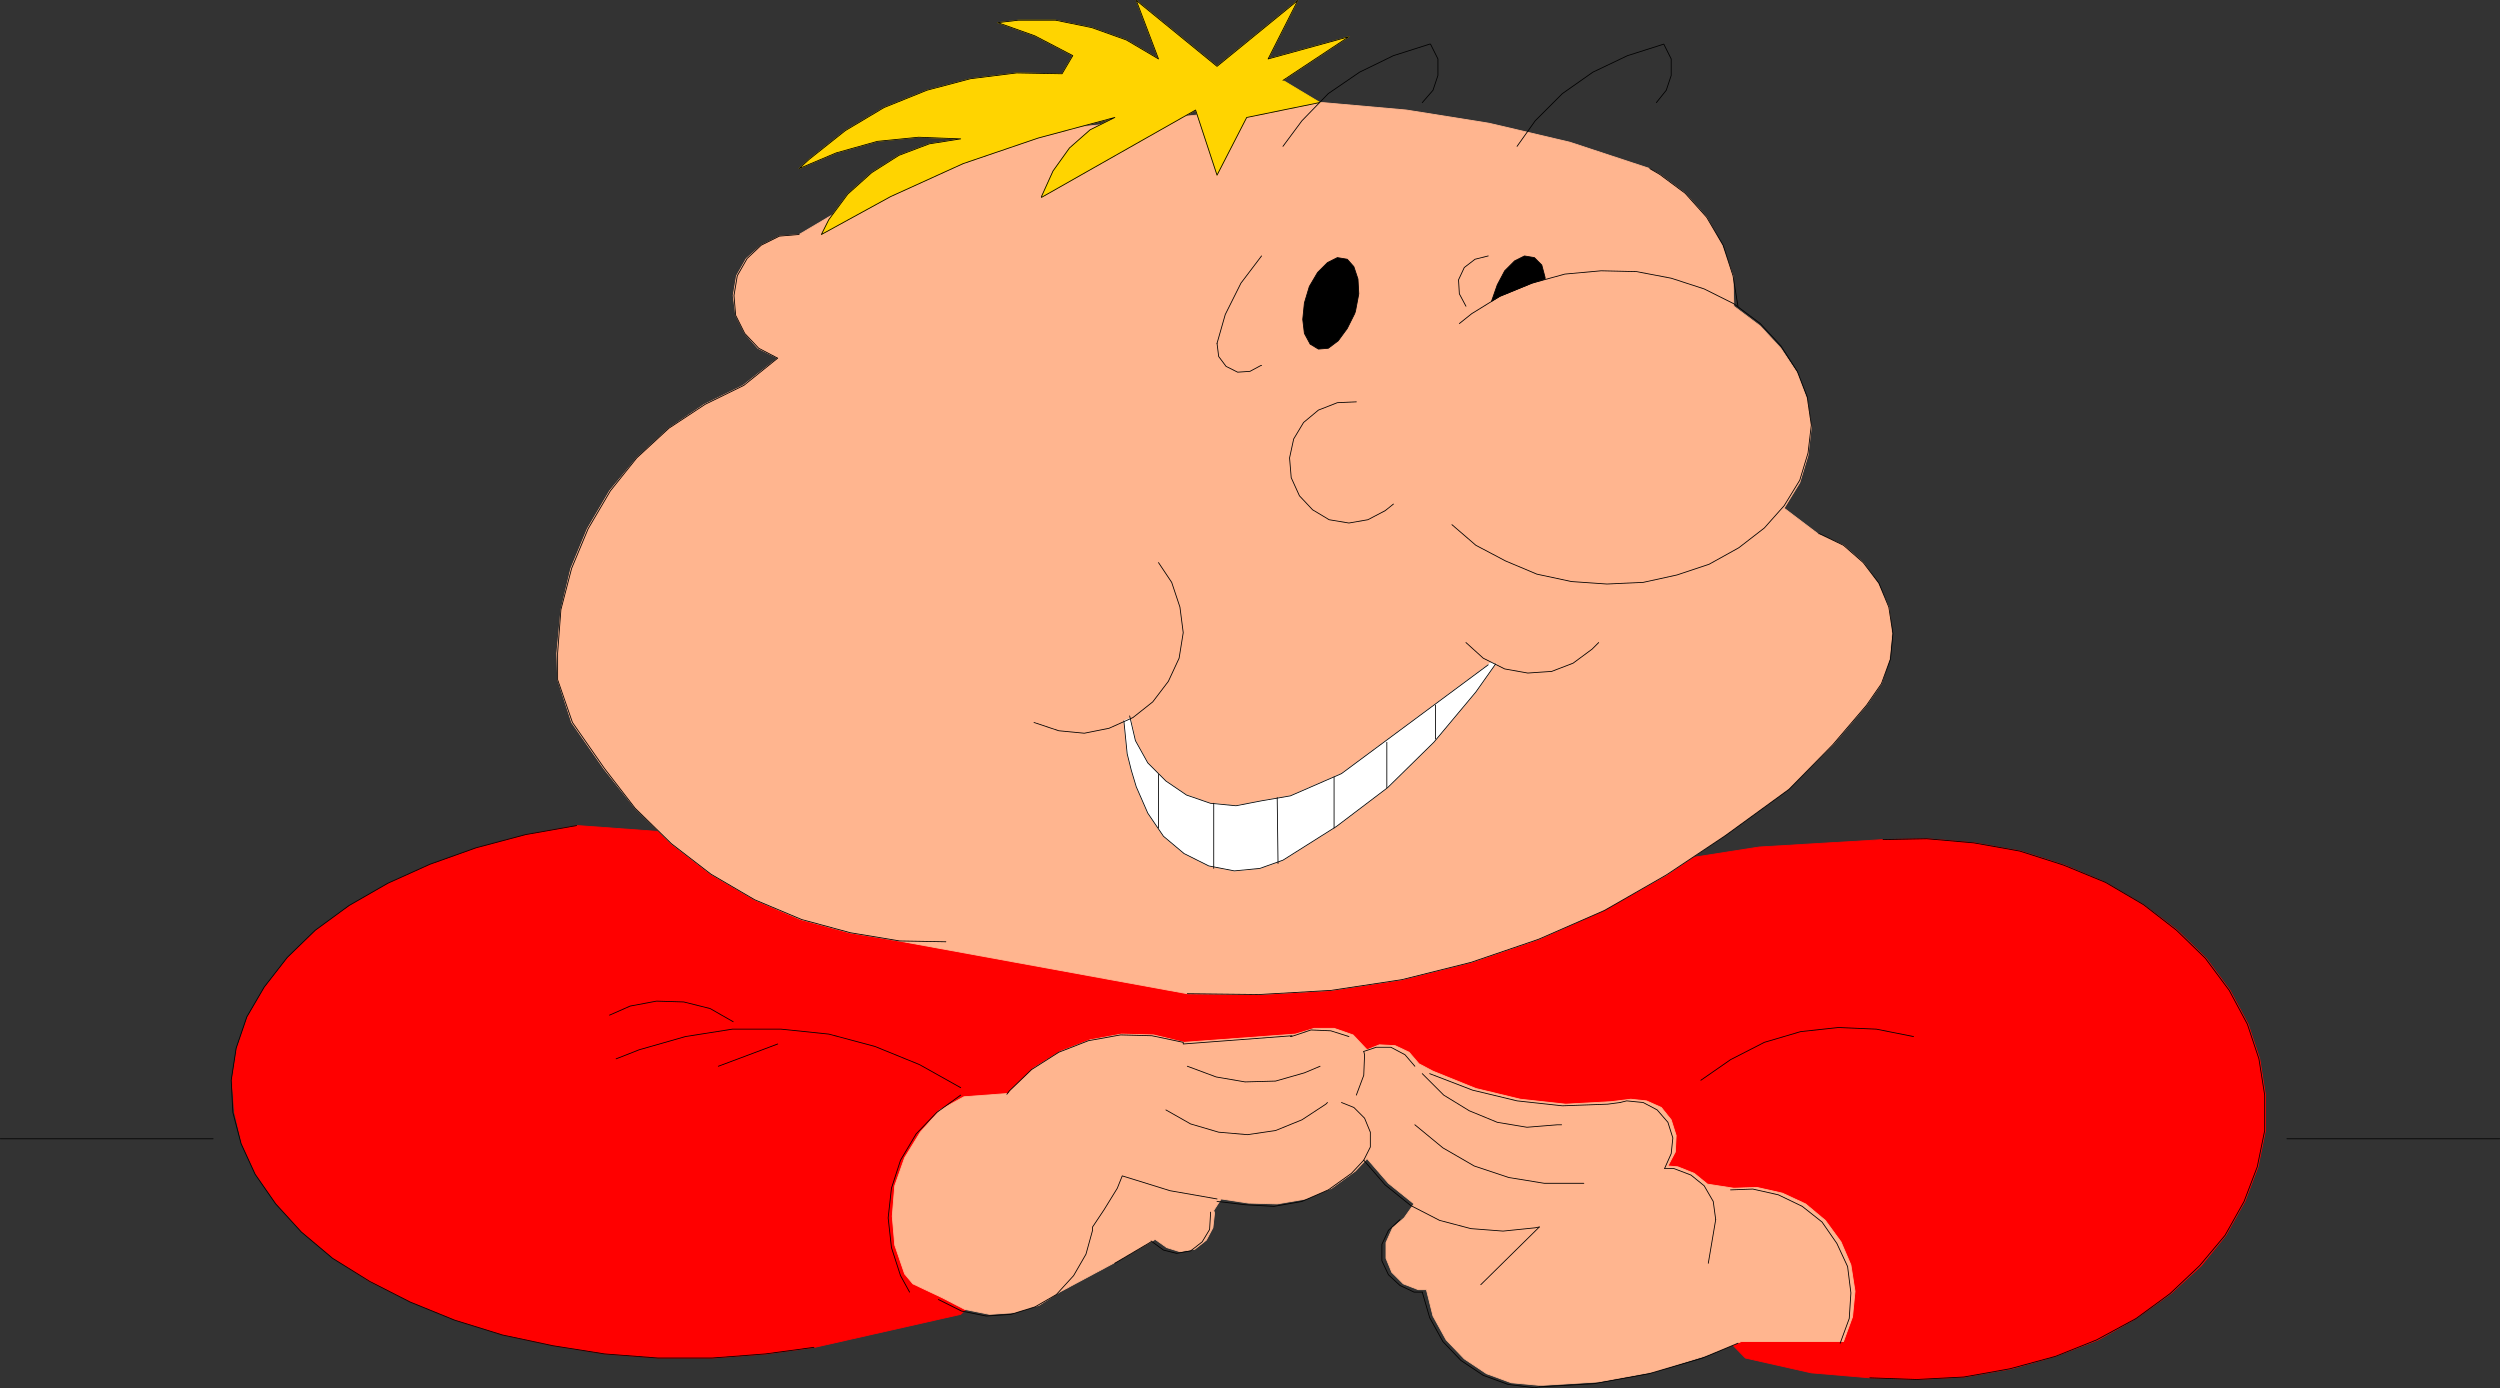
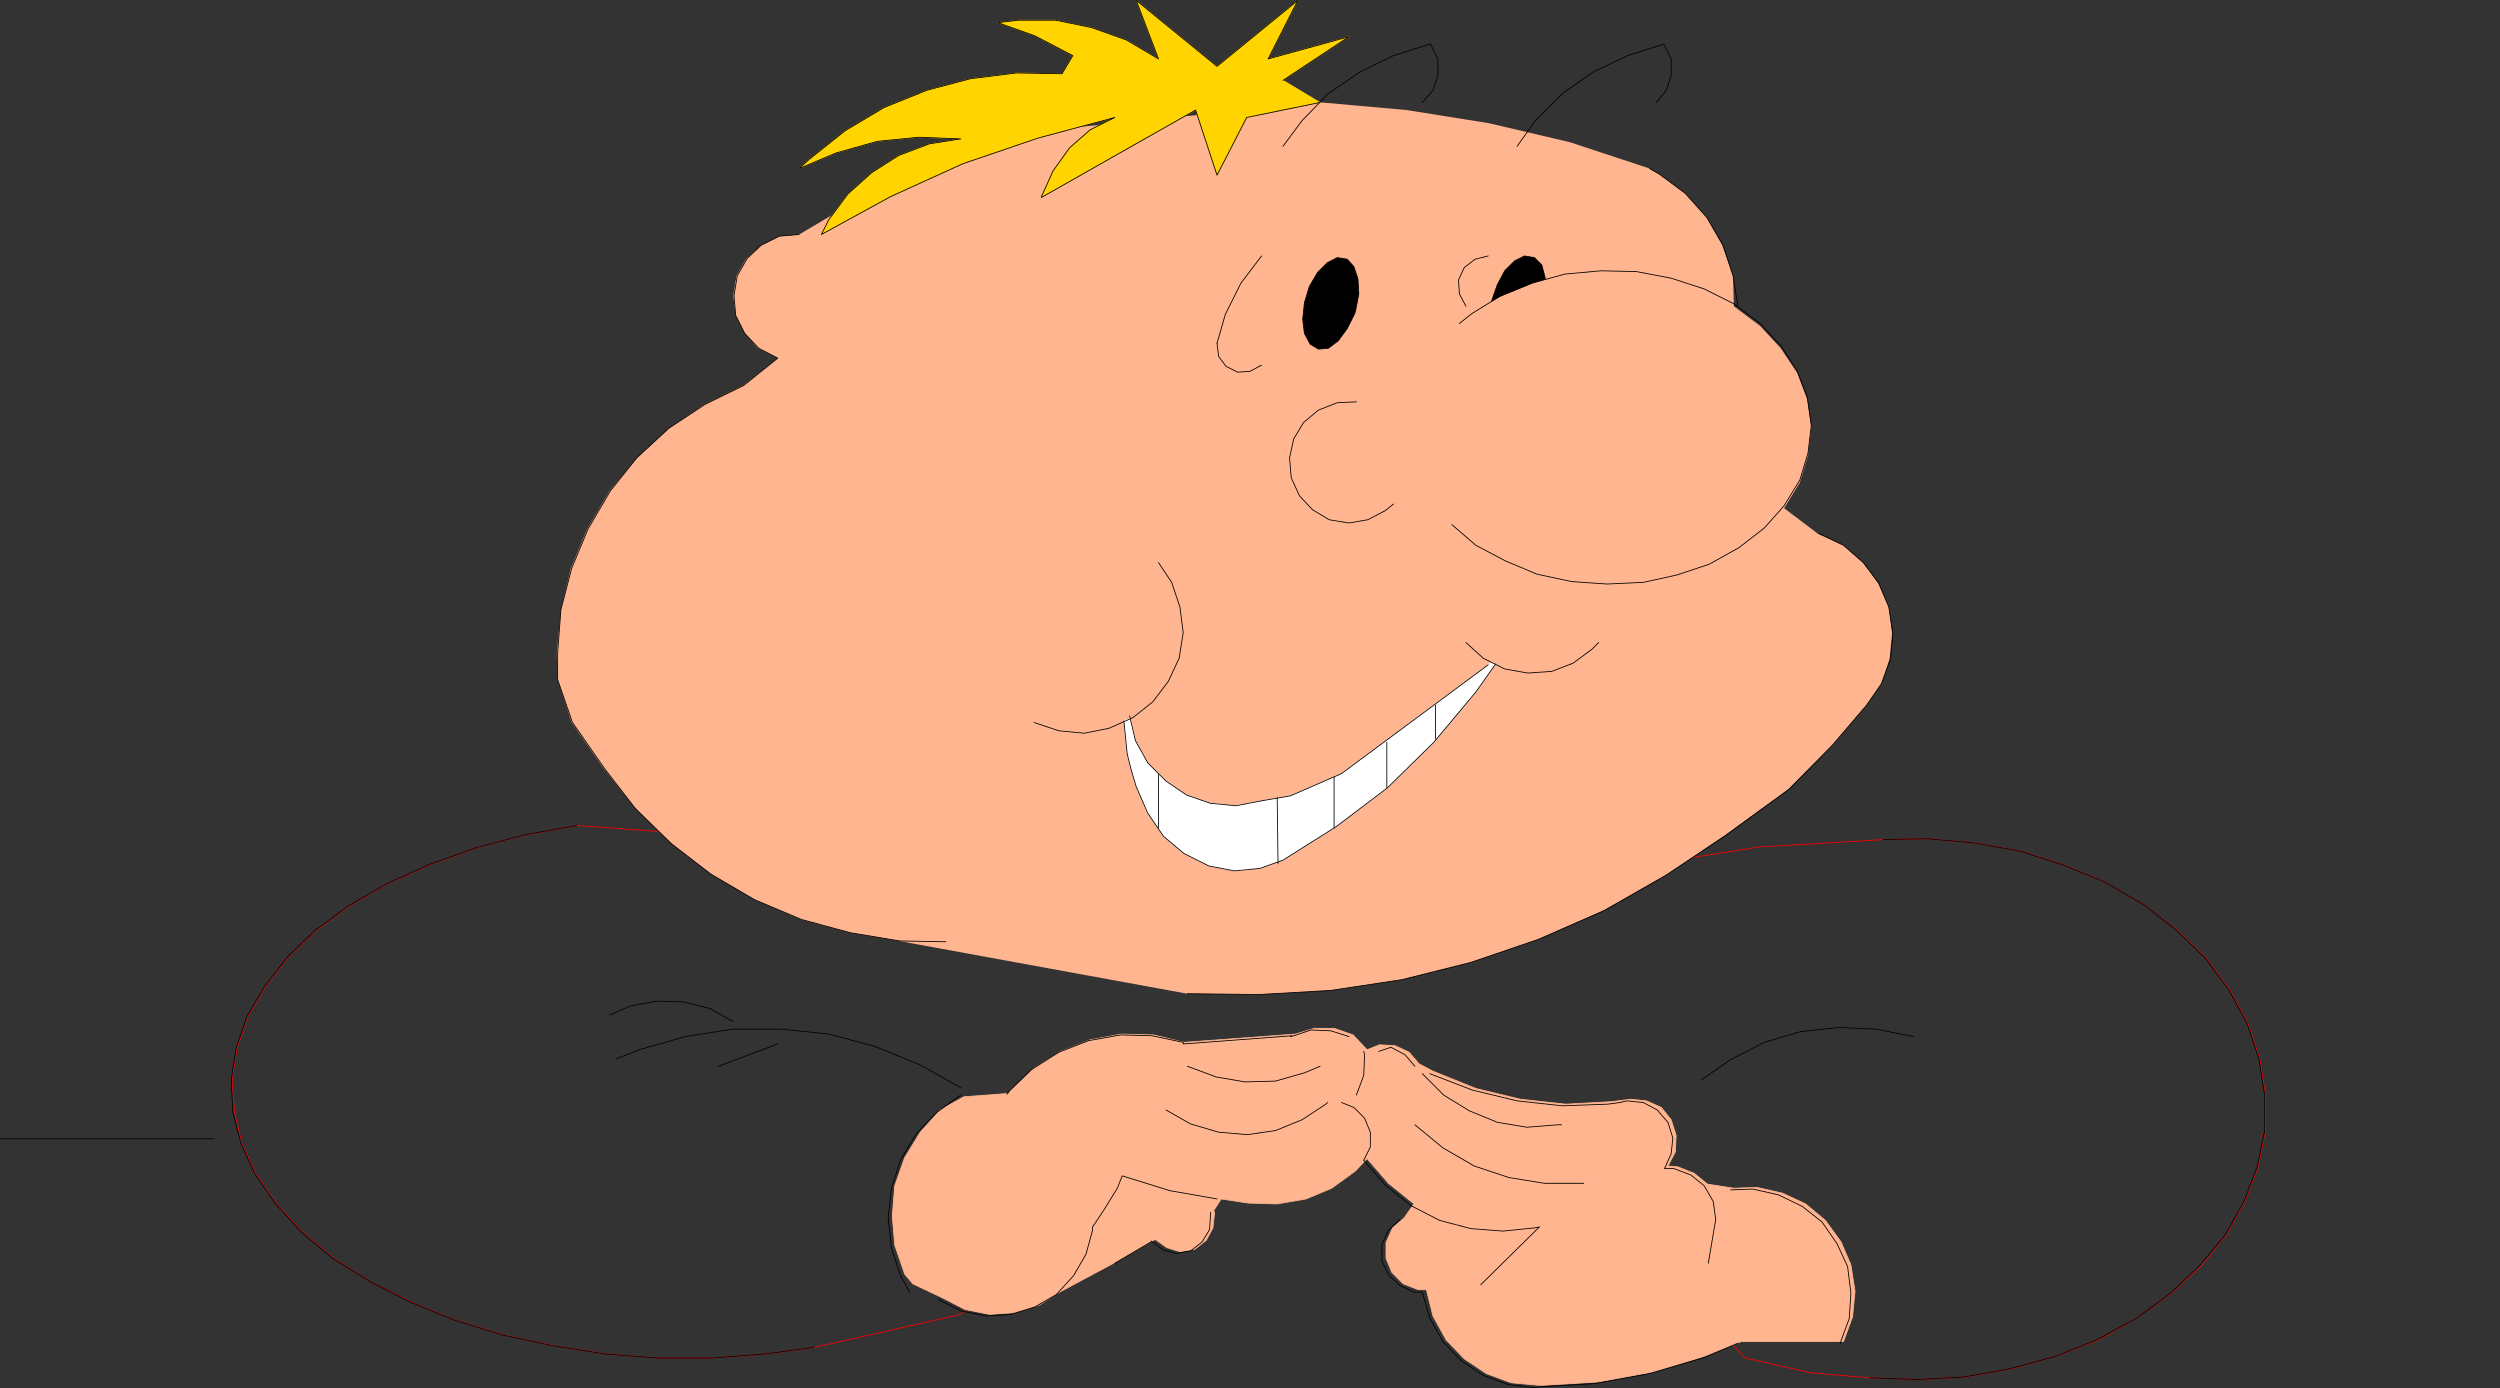
<svg xmlns="http://www.w3.org/2000/svg" xmlns:ns1="http://sodipodi.sourceforge.net/DTD/sodipodi-0.dtd" xmlns:ns2="http://www.inkscape.org/namespaces/inkscape" version="1.0" width="129.681mm" height="72.006mm" id="svg67" ns1:docname="Happy 1.wmf">
  <rect width="100%" height="100%" fill="#333333" stroke="none" />
  <ns1:namedview id="namedview67" pagecolor="#ffffff" bordercolor="#000000" borderopacity="0.25" ns2:showpageshadow="2" ns2:pageopacity="0.0" ns2:pagecheckerboard="0" ns2:deskcolor="#d1d1d1" ns2:document-units="mm" />
  <defs id="defs1">
    <pattern id="WMFhbasepattern" patternUnits="userSpaceOnUse" width="6" height="6" x="0" y="0" />
  </defs>
-   <path style="fill:#ff0000;fill-opacity:1;fill-rule:evenodd;stroke:none" d="m 326.351,168.962 18.584,-2.909 24.402,-1.454 8.565,-0.162 9.211,0.808 9.05,1.616 8.565,2.747 8.08,3.394 7.434,4.363 6.626,5.01 5.656,5.495 4.686,6.303 3.555,6.626 2.262,6.788 1.131,7.111 v 6.949 l -1.454,7.111 -2.586,6.788 -3.717,6.626 -4.848,5.98 -5.979,5.495 -6.787,4.848 -7.434,4.202 -8.403,3.232 -8.565,2.424 -9.211,1.616 -9.211,0.485 -9.373,-0.323 -11.474,-0.97 -12.928,-2.909 -43.147,-44.281 -69.003,-4.363 -41.693,40.079 -28.603,6.464 -9.534,1.293 -10.504,0.808 h -10.504 l -10.504,-0.808 -10.181,-1.616 -9.858,-2.101 -9.373,-2.909 -8.726,-3.555 -8.08,-4.04 -7.11,-4.525 -6.141,-5.171 -5.01,-5.495 -4.04,-5.818 -2.747,-5.98 -1.454,-6.141 -0.485,-6.303 0.97,-6.303 2.101,-6.141 3.394,-5.818 4.525,-5.818 5.494,-5.333 6.626,-4.848 7.595,-4.363 8.242,-3.717 9.05,-3.232 9.696,-2.586 10.019,-1.778 17.614,1.293 z" id="path1" />
  <path style="fill:none;stroke:#ff0000;stroke-width:0.162px;stroke-linecap:round;stroke-linejoin:round;stroke-miterlimit:4;stroke-dasharray:none;stroke-opacity:1" d="m 326.351,168.962 18.584,-2.909 24.402,-1.454 8.565,-0.162 9.211,0.808 9.05,1.616 8.565,2.747 8.08,3.394 7.434,4.363 6.626,5.01 5.656,5.495 4.686,6.303 3.555,6.626 2.262,6.788 1.131,7.111 v 6.949 l -1.454,7.111 -2.586,6.788 -3.717,6.626 -4.848,5.98 -5.979,5.495 -6.787,4.848 -7.434,4.202 -8.403,3.232 -8.565,2.424 -9.211,1.616 -9.211,0.485 -9.373,-0.323 -11.474,-0.97 -12.928,-2.909 -43.147,-44.281 -69.003,-4.363 -41.693,40.079 -28.603,6.464 -9.534,1.293 -10.504,0.808 h -10.504 l -10.504,-0.808 -10.181,-1.616 -9.858,-2.101 -9.373,-2.909 -8.726,-3.555 -8.08,-4.04 -7.11,-4.525 -6.141,-5.171 -5.01,-5.495 -4.04,-5.818 -2.747,-5.98 -1.454,-6.141 -0.485,-6.303 0.97,-6.303 2.101,-6.141 3.394,-5.818 4.525,-5.818 5.494,-5.333 6.626,-4.848 7.595,-4.363 8.242,-3.717 9.05,-3.232 9.696,-2.586 10.019,-1.778 17.614,1.293 195.536,5.818 v 0" id="path2" />
  <path style="fill:#ffb58f;fill-opacity:1;fill-rule:evenodd;stroke:none" d="m 219.21,247.18 7.272,-4.202 2.262,1.616 2.586,0.808 2.909,-0.485 2.262,-1.778 1.293,-2.424 0.323,-2.909 -0.162,-0.485 1.454,-2.263 5.333,0.808 5.656,0.162 5.656,-0.97 5.01,-2.101 4.686,-3.394 2.262,-2.424 4.202,4.848 5.01,4.04 -1.939,2.747 -2.262,1.939 -1.293,2.909 v 3.071 l 1.131,2.747 2.262,2.263 2.909,1.131 h 1.616 l 1.293,5.171 2.586,4.687 3.555,3.717 4.363,2.909 4.848,1.778 5.333,0.485 h 0.97 l 10.827,-0.646 10.666,-1.939 10.504,-3.232 6.787,-2.747 h 20.038 l 1.778,-4.848 0.485,-5.01 -0.808,-5.171 -1.939,-4.525 -3.07,-4.202 -3.878,-3.232 -4.525,-2.101 -5.01,-1.131 -4.525,0.162 -5.171,-0.808 -2.586,-2.101 -3.232,-1.293 -1.939,-0.162 1.454,-2.747 0.162,-3.232 -0.97,-3.071 -1.939,-2.424 -2.909,-1.293 -3.07,-0.323 -1.293,0.162 -2.586,0.323 -8.888,0.485 -8.888,-0.97 -8.726,-2.101 -8.403,-3.394 -2.747,-1.454 -1.939,-2.263 -2.747,-1.293 -3.07,-0.162 -2.424,0.97 -2.747,-2.909 -3.717,-1.293 h -3.878 l -3.717,1.131 -21.816,1.616 -5.979,-1.454 -6.302,-0.162 -6.141,1.131 -5.818,2.263 -5.171,3.232 -4.525,4.363 -0.485,0.646 -8.726,0.646 -4.686,2.586 -3.878,4.363 -3.07,5.01 -1.939,5.495 -0.485,5.98 0.485,5.656 1.939,5.656 1.616,1.939 5.818,2.747 4.363,2.263 4.848,0.97 4.848,-0.323 4.848,-1.454 4.04,-2.586 z" id="path3" />
  <path style="fill:none;stroke:#ffb58f;stroke-width:0.162px;stroke-linecap:round;stroke-linejoin:round;stroke-miterlimit:4;stroke-dasharray:none;stroke-opacity:1" d="m 219.21,247.18 7.272,-4.202 2.262,1.616 2.586,0.808 2.909,-0.485 2.262,-1.778 1.293,-2.424 0.323,-2.909 -0.162,-0.485 1.454,-2.263 5.333,0.808 5.656,0.162 5.656,-0.97 5.01,-2.101 4.686,-3.394 2.262,-2.424 4.202,4.848 5.01,4.04 -1.939,2.747 -2.262,1.939 -1.293,2.909 v 3.071 l 1.131,2.747 2.262,2.263 2.909,1.131 h 1.616 l 1.293,5.171 2.586,4.687 3.555,3.717 4.363,2.909 4.848,1.778 5.333,0.485 h 0.97 l 10.827,-0.646 10.666,-1.939 10.504,-3.232 6.787,-2.747 h 20.038 l 1.778,-4.848 0.485,-5.01 -0.808,-5.171 -1.939,-4.525 -3.07,-4.202 -3.878,-3.232 -4.525,-2.101 -5.01,-1.131 -4.525,0.162 -5.171,-0.808 -2.586,-2.101 -3.232,-1.293 -1.939,-0.162 1.454,-2.747 0.162,-3.232 -0.97,-3.071 -1.939,-2.424 -2.909,-1.293 -3.07,-0.323 -1.293,0.162 -2.586,0.323 -8.888,0.485 -8.888,-0.97 -8.726,-2.101 -8.403,-3.394 -2.747,-1.454 -1.939,-2.263 -2.747,-1.293 -3.07,-0.162 -2.424,0.97 -2.747,-2.909 -3.717,-1.293 h -3.878 l -3.717,1.131 -21.816,1.616 -5.979,-1.454 -6.302,-0.162 -6.141,1.131 -5.818,2.263 -5.171,3.232 -4.525,4.363 -0.485,0.646 -8.726,0.646 -4.686,2.586 -3.878,4.363 -3.07,5.01 -1.939,5.495 -0.485,5.98 0.485,5.656 1.939,5.656 1.616,1.939 5.818,2.747 4.363,2.263 4.848,0.97 4.848,-0.323 4.848,-1.454 4.04,-2.586 11.474,-6.141 v 0" id="path4" />
  <path style="fill:#ffb58f;fill-opacity:1;fill-rule:evenodd;stroke:none" d="M 323.442,33.049 307.767,27.877 291.93,24.16 275.77,21.575 259.449,20.12 h -0.646 l -70.458,7.111 -31.674,18.747 -3.878,0.323 -3.555,1.778 -2.909,2.586 -1.939,3.394 -0.646,3.879 0.485,3.879 1.778,3.555 2.586,2.909 3.555,1.778 0.323,0.162 -6.787,5.333 -7.595,3.717 -6.949,4.687 -6.302,5.818 -5.333,6.464 -4.363,7.434 -3.232,7.757 -1.939,8.08 -0.808,8.565 0.162,5.171 2.747,8.404 6.302,9.05 6.141,7.757 7.11,6.949 7.757,5.98 8.565,5.01 9.05,3.879 9.534,2.586 9.696,1.616 56.56,10.343 14.059,0.162 14.059,-0.808 13.898,-2.101 13.574,-3.394 13.251,-4.525 12.766,-5.656 12.282,-6.949 11.474,-7.757 12.443,-9.05 8.726,-8.727 6.626,-7.757 2.909,-4.202 1.616,-4.848 0.485,-5.01 -0.646,-5.171 -2.101,-4.687 -2.909,-4.04 -3.878,-3.394 -5.01,-2.263 -6.626,-5.01 3.07,-5.01 1.616,-5.333 0.646,-5.495 -0.808,-5.495 -1.939,-5.171 -3.232,-4.848 -4.04,-4.363 -5.171,-3.879 -0.162,-5.98 -2.101,-5.98 -3.07,-5.495 -4.202,-4.687 -5.01,-3.717 -2.101,-1.131 h 0.162 z" id="path5" />
-   <path style="fill:none;stroke:#ffb58f;stroke-width:0.162px;stroke-linecap:round;stroke-linejoin:round;stroke-miterlimit:4;stroke-dasharray:none;stroke-opacity:1" d="M 323.442,33.049 307.767,27.877 291.93,24.16 275.77,21.575 259.449,20.12 h -0.646 l -70.458,7.111 -31.674,18.747 -3.878,0.323 -3.555,1.778 -2.909,2.586 -1.939,3.394 -0.646,3.879 0.485,3.879 1.778,3.555 2.586,2.909 3.555,1.778 0.323,0.162 -6.787,5.333 -7.595,3.717 -6.949,4.687 -6.302,5.818 -5.333,6.464 -4.363,7.434 -3.232,7.757 -1.939,8.08 -0.808,8.565 0.162,5.171 2.747,8.404 6.302,9.05 6.141,7.757 7.11,6.949 7.757,5.98 8.565,5.01 9.05,3.879 9.534,2.586 9.696,1.616 56.56,10.343 14.059,0.162 14.059,-0.808 13.898,-2.101 13.574,-3.394 13.251,-4.525 12.766,-5.656 12.282,-6.949 11.474,-7.757 12.443,-9.05 8.726,-8.727 6.626,-7.757 2.909,-4.202 1.616,-4.848 0.485,-5.01 -0.646,-5.171 -2.101,-4.687 -2.909,-4.04 -3.878,-3.394 -5.01,-2.263 -6.626,-5.01 3.07,-5.01 1.616,-5.333 0.646,-5.495 -0.808,-5.495 -1.939,-5.171 -3.232,-4.848 -4.04,-4.363 -5.171,-3.879 -0.162,-5.98 -2.101,-5.98 -3.07,-5.495 -4.202,-4.687 -5.01,-3.717 -2.101,-1.131 h 0.162 v 0" id="path6" />
  <path style="fill:#ffffff;fill-opacity:1;fill-rule:evenodd;stroke:none" d="m 293.223,130.176 -3.878,5.495 -8.242,9.858 -9.05,8.888 -10.019,7.596 -10.504,6.626 -4.525,1.616 -5.01,0.485 -5.01,-0.97 -4.848,-2.424 -4.04,-3.394 -3.07,-4.525 -2.262,-5.171 -0.97,-3.232 -0.808,-3.232 -0.646,-6.464 1.293,-0.485 0.97,4.363 2.424,4.363 3.555,3.555 4.04,2.747 4.686,1.616 5.01,0.485 5.01,-0.97 5.656,-0.97 10.019,-4.363 28.765,-21.332 0.646,-0.485 0.808,0.485 0.162,-0.162 v 0 z" id="path7" />
  <path style="fill:none;stroke:#ffffff;stroke-width:0.162px;stroke-linecap:round;stroke-linejoin:round;stroke-miterlimit:4;stroke-dasharray:none;stroke-opacity:1" d="m 293.223,130.176 -3.878,5.495 -8.242,9.858 -9.05,8.888 -10.019,7.596 -10.504,6.626 -4.525,1.616 -5.01,0.485 -5.01,-0.97 -4.848,-2.424 -4.04,-3.394 -3.07,-4.525 -2.262,-5.171 -0.97,-3.232 -0.808,-3.232 -0.646,-6.464 1.293,-0.485 0.97,4.363 2.424,4.363 3.555,3.555 4.04,2.747 4.686,1.616 5.01,0.485 5.01,-0.97 5.656,-0.97 10.019,-4.363 28.765,-21.332 0.646,-0.485 0.808,0.485 0.162,-0.162 v 0" id="path8" />
  <path style="fill:none;stroke:#000000;stroke-width:0.162px;stroke-linecap:round;stroke-linejoin:round;stroke-miterlimit:4;stroke-dasharray:none;stroke-opacity:1" d="m 265.913,78.784 -3.717,0.162 -3.717,1.454 -2.909,2.424 -1.939,3.232 -0.808,3.717 0.323,3.879 1.616,3.555 2.586,2.747 3.232,1.939 3.878,0.646 3.717,-0.646 3.394,-1.778 1.616,-1.293" id="path9" />
  <path style="fill:none;stroke:#000000;stroke-width:0.162px;stroke-linecap:round;stroke-linejoin:round;stroke-miterlimit:4;stroke-dasharray:none;stroke-opacity:1" d="m 340.733,60.038 -0.97,-5.98 -1.939,-5.98 -3.232,-5.495 -4.202,-4.687 -5.01,-3.717 -1.939,-1.131" id="path10" />
  <path style="fill:none;stroke:#000000;stroke-width:0.162px;stroke-linecap:round;stroke-linejoin:round;stroke-miterlimit:4;stroke-dasharray:none;stroke-opacity:1" d="m 113.039,161.851 -10.019,1.778 -9.696,2.586 -9.05,3.232 -8.242,3.717 -7.595,4.363 -6.626,4.848 -5.494,5.333 -4.525,5.818 -3.394,5.818 -2.101,6.141 -0.97,6.303 0.323,6.303 1.616,6.141 2.747,5.98 4.04,5.818 5.01,5.495 6.141,5.171 7.272,4.525 7.918,4.04 8.726,3.555 9.373,2.909 9.858,2.101 10.181,1.616 10.504,0.808 h 10.504 l 10.504,-0.808 9.534,-1.293" id="path11" />
  <path style="fill:none;stroke:#000000;stroke-width:0.162px;stroke-linecap:round;stroke-linejoin:round;stroke-miterlimit:4;stroke-dasharray:none;stroke-opacity:1" d="m 366.589,270.129 9.211,0.323 9.211,-0.485 9.05,-1.616 8.888,-2.424 8.08,-3.232 7.757,-4.202 6.626,-4.848 5.818,-5.495 5.01,-5.98 3.717,-6.626 2.586,-6.788 1.454,-7.111 v -6.949 l -1.131,-7.111 -2.262,-6.788 -3.555,-6.626 -4.686,-6.303 -5.656,-5.495 -6.464,-5.01 -7.434,-4.363 -8.242,-3.394 -8.565,-2.747 -9.05,-1.616 -9.211,-0.808 -8.565,0.162" id="path12" />
  <path style="fill:none;stroke:#000000;stroke-width:0.162px;stroke-linecap:round;stroke-linejoin:round;stroke-miterlimit:4;stroke-dasharray:none;stroke-opacity:1" d="m 188.345,214.697 -4.686,3.394 -4.04,4.202 -3.07,5.171 -1.778,5.495 -0.646,5.818 0.646,5.818 1.778,5.495 1.778,3.232" id="path13" />
  <path style="fill:none;stroke:#000000;stroke-width:0.162px;stroke-linecap:round;stroke-linejoin:round;stroke-miterlimit:4;stroke-dasharray:none;stroke-opacity:1" d="m 188.345,213.242 -8.08,-4.525 -8.726,-3.555 -9.05,-2.424 -9.373,-0.97 h -9.534 l -9.211,1.454 -9.05,2.586 -4.525,1.778" id="path14" />
  <path style="fill:none;stroke:#000000;stroke-width:0.162px;stroke-linecap:round;stroke-linejoin:round;stroke-miterlimit:4;stroke-dasharray:none;stroke-opacity:1" d="m 143.743,200.314 -4.525,-2.586 -5.171,-1.293 -5.333,-0.162 -5.171,0.97 -4.04,1.778" id="path15" />
  <path style="fill:none;stroke:#000000;stroke-width:0.162px;stroke-linecap:round;stroke-linejoin:round;stroke-miterlimit:4;stroke-dasharray:none;stroke-opacity:1" d="m 140.834,209.041 11.635,-4.363" id="path16" />
  <path style="fill:none;stroke:#000000;stroke-width:0.162px;stroke-linecap:round;stroke-linejoin:round;stroke-miterlimit:4;stroke-dasharray:none;stroke-opacity:1" d="m 375.154,203.223 -7.272,-1.454 -7.434,-0.323 -7.434,0.808 -7.11,2.101 -6.626,3.394 -5.818,4.04" id="path17" />
  <path style="fill:none;stroke:#000000;stroke-width:0.162px;stroke-linecap:round;stroke-linejoin:round;stroke-miterlimit:4;stroke-dasharray:none;stroke-opacity:1" d="m 360.772,263.341 1.778,-4.848 0.323,-5.01 -0.646,-5.171 -2.101,-4.525 -2.909,-4.202 -3.878,-3.071 -4.686,-2.263 -5.01,-1.131 -4.363,0.162" id="path18" />
  <path style="fill:none;stroke:#000000;stroke-width:0.162px;stroke-linecap:round;stroke-linejoin:round;stroke-miterlimit:4;stroke-dasharray:none;stroke-opacity:1" d="m 202.727,141.65 4.848,1.616 5.01,0.485 4.848,-0.97 4.686,-2.101 3.878,-3.071 3.07,-4.04 2.101,-4.525 0.808,-5.01 -0.646,-5.01 -1.616,-4.848 -2.586,-3.879" id="path19" />
  <path style="fill:none;stroke:#000000;stroke-width:0.162px;stroke-linecap:round;stroke-linejoin:round;stroke-miterlimit:4;stroke-dasharray:none;stroke-opacity:1" d="m 287.405,125.974 3.394,3.071 4.202,2.101 4.525,0.808 4.686,-0.323 4.202,-1.616 3.717,-2.747 1.293,-1.293" id="path20" />
  <path style="fill:none;stroke:#000000;stroke-width:0.162px;stroke-linecap:round;stroke-linejoin:round;stroke-miterlimit:4;stroke-dasharray:none;stroke-opacity:1" d="m 221.473,140.357 1.131,4.848 2.424,4.363 3.555,3.555 4.04,2.747 4.686,1.616 5.01,0.485 5.01,-0.97 5.656,-0.97 10.019,-4.363 28.765,-21.332" id="path21" />
  <path style="fill:none;stroke:#000000;stroke-width:0.162px;stroke-linecap:round;stroke-linejoin:round;stroke-miterlimit:4;stroke-dasharray:none;stroke-opacity:1" d="m 247.329,50.179 -4.04,5.333 -3.07,6.141 -1.616,5.656" id="path22" />
  <path style="fill:none;stroke:#000000;stroke-width:0.162px;stroke-linecap:round;stroke-linejoin:round;stroke-miterlimit:4;stroke-dasharray:none;stroke-opacity:1" d="m 238.602,67.31 0.323,2.586 1.454,1.939 2.262,1.131 2.424,-0.162 2.101,-1.131 h 0.162" id="path23" />
  <path style="fill:none;stroke:#000000;stroke-width:0.162px;stroke-linecap:round;stroke-linejoin:round;stroke-miterlimit:4;stroke-dasharray:none;stroke-opacity:1" d="m 291.768,50.179 -2.586,0.646 -2.101,1.616 -1.131,2.424 0.162,2.747 1.293,2.424 v 0" id="path24" />
  <path style="fill:#ffd400;fill-opacity:1;fill-rule:evenodd;stroke:none" d="m 258.641,20.12 -14.221,2.909 -5.818,11.313 -4.202,-12.767 -30.219,17.131 v -0.162 l 2.262,-5.01 3.232,-4.525 4.04,-3.555 4.848,-2.424 -15.029,4.04 -14.706,5.01 -14.221,6.464 -13.574,7.434 1.454,-2.909 3.717,-5.01 4.686,-4.202 5.333,-3.394 5.979,-2.263 6.141,-0.97 -8.242,-0.323 -8.08,0.808 -8.08,2.263 -7.272,3.071 1.939,-1.778 7.11,-5.656 7.595,-4.525 8.403,-3.394 8.565,-2.263 9.05,-1.131 8.888,0.162 2.101,-3.555 -7.434,-3.879 -7.272,-2.586 4.04,-0.485 h 7.272 l 7.11,1.454 6.787,2.424 6.302,3.717 L 222.765,0.081 238.602,13.009 254.439,0.081 248.621,11.555 264.458,7.192 l -12.928,8.565 7.272,4.363 v 0 z" id="path25" />
  <path style="fill:none;stroke:#ffd400;stroke-width:0.162px;stroke-linecap:round;stroke-linejoin:round;stroke-miterlimit:4;stroke-dasharray:none;stroke-opacity:1" d="m 258.641,20.12 -14.221,2.909 -5.818,11.313 -4.202,-12.767 -30.219,17.131 v -0.162 l 2.262,-5.01 3.232,-4.525 4.04,-3.555 4.848,-2.424 -15.029,4.04 -14.706,5.01 -14.221,6.464 -13.574,7.434 1.454,-2.909 3.717,-5.01 4.686,-4.202 5.333,-3.394 5.979,-2.263 6.141,-0.97 -8.242,-0.323 -8.08,0.808 -8.08,2.263 -7.272,3.071 1.939,-1.778 7.11,-5.656 7.595,-4.525 8.403,-3.394 8.565,-2.263 9.05,-1.131 8.888,0.162 2.101,-3.555 -7.434,-3.879 -7.272,-2.586 4.04,-0.485 h 7.272 l 7.11,1.454 6.787,2.424 6.302,3.717 L 222.765,0.081 238.602,13.009 254.439,0.081 248.621,11.555 264.458,7.192 l -12.928,8.565 7.272,4.363 v 0" id="path26" />
  <path style="fill:#000000;fill-opacity:1;fill-rule:evenodd;stroke:none" d="m 265.751,61.007 0.646,-3.394 -0.162,-2.909 -0.808,-2.424 -1.293,-1.454 -1.939,-0.323 -1.939,0.97 -1.939,1.939 -1.616,2.747 -0.97,3.232 -0.323,3.232 0.323,2.747 1.131,2.101 1.616,0.97 1.939,-0.162 1.939,-1.454 1.778,-2.424 1.454,-2.909 0.162,-0.485 z" id="path27" />
  <path style="fill:none;stroke:#000000;stroke-width:0.162px;stroke-linecap:round;stroke-linejoin:round;stroke-miterlimit:4;stroke-dasharray:none;stroke-opacity:1" d="m 265.751,61.007 0.646,-3.394 -0.162,-2.909 -0.808,-2.424 -1.293,-1.454 -1.939,-0.323 -1.939,0.97 -1.939,1.939 -1.616,2.747 -0.97,3.232 -0.323,3.232 0.323,2.747 1.131,2.101 1.616,0.97 1.939,-0.162 1.939,-1.454 1.778,-2.424 1.454,-2.909 0.162,-0.485 v 0" id="path28" />
  <path style="fill:none;stroke:#000000;stroke-width:0.162px;stroke-linecap:round;stroke-linejoin:round;stroke-miterlimit:4;stroke-dasharray:none;stroke-opacity:1" d="m 278.84,20.12 2.101,-2.424 0.97,-2.909 v -3.232 l -1.454,-2.909 h -0.162 l -7.11,2.263 -6.626,3.232 -6.141,4.202 -5.171,5.333 -3.717,5.01" id="path29" />
  <path style="fill:none;stroke:#000000;stroke-width:0.162px;stroke-linecap:round;stroke-linejoin:round;stroke-miterlimit:4;stroke-dasharray:none;stroke-opacity:1" d="m 324.735,20.12 1.939,-2.424 0.97,-2.909 v -3.232 l -1.454,-2.909 v 0 l -7.11,2.263 -6.787,3.232 -5.979,4.202 -5.333,5.333 -3.555,5.01" id="path30" />
  <path style="fill:none;stroke:#000000;stroke-width:0.162px;stroke-linecap:round;stroke-linejoin:round;stroke-miterlimit:4;stroke-dasharray:none;stroke-opacity:1" d="m 218.564,247.665 7.11,-4.202" id="path31" />
  <path style="fill:none;stroke:#000000;stroke-width:0.162px;stroke-linecap:round;stroke-linejoin:round;stroke-miterlimit:4;stroke-dasharray:none;stroke-opacity:1" d="m 225.674,243.302 2.424,1.778 2.586,0.646 2.747,-0.485 2.262,-1.778 1.454,-2.424 0.162,-2.747 v -0.646" id="path32" />
-   <path style="fill:none;stroke:#000000;stroke-width:0.162px;stroke-linecap:round;stroke-linejoin:round;stroke-miterlimit:4;stroke-dasharray:none;stroke-opacity:1" d="m 238.602,235.544 5.494,0.646 5.656,0.323 5.494,-0.97 5.171,-2.263 4.525,-3.232 2.424,-2.586" id="path33" />
  <path style="fill:none;stroke:#000000;stroke-width:0.162px;stroke-linecap:round;stroke-linejoin:round;stroke-miterlimit:4;stroke-dasharray:none;stroke-opacity:1" d="m 267.367,227.464 4.202,4.848 5.01,4.04 5.656,2.909 6.141,1.616 6.302,0.485 6.302,-0.646 0.808,-0.162" id="path34" />
  <path style="fill:none;stroke:#000000;stroke-width:0.162px;stroke-linecap:round;stroke-linejoin:round;stroke-miterlimit:4;stroke-dasharray:none;stroke-opacity:1" d="m 301.788,240.554 -11.474,11.313" id="path35" />
  <path style="fill:none;stroke:#000000;stroke-width:0.162px;stroke-linecap:round;stroke-linejoin:round;stroke-miterlimit:4;stroke-dasharray:none;stroke-opacity:1" d="m 274.477,239.1 -2.262,2.101 -1.293,2.747 v 3.232 l 1.293,2.747 2.262,2.101 2.747,1.293 h 1.616" id="path36" />
  <path style="fill:none;stroke:#000000;stroke-width:0.162px;stroke-linecap:round;stroke-linejoin:round;stroke-miterlimit:4;stroke-dasharray:none;stroke-opacity:1" d="m 278.84,253.321 1.454,5.01 2.586,4.687 3.555,3.717 4.363,2.909 4.848,1.778 5.171,0.646 0.97,-0.162" id="path37" />
  <path style="fill:none;stroke:#000000;stroke-width:0.162px;stroke-linecap:round;stroke-linejoin:round;stroke-miterlimit:4;stroke-dasharray:none;stroke-opacity:1" d="m 301.788,271.906 10.827,-0.646 10.666,-1.939 10.504,-3.071 6.949,-2.909" id="path38" />
  <path style="fill:none;stroke:#000000;stroke-width:0.162px;stroke-linecap:round;stroke-linejoin:round;stroke-miterlimit:4;stroke-dasharray:none;stroke-opacity:1" d="m 334.916,247.665 1.454,-8.565" id="path39" />
  <path style="fill:none;stroke:#000000;stroke-width:0.162px;stroke-linecap:round;stroke-linejoin:round;stroke-miterlimit:4;stroke-dasharray:none;stroke-opacity:1" d="m 336.37,239.1 -0.485,-3.555 -1.778,-3.071 -2.586,-2.101 -3.394,-1.293 h -1.778" id="path40" />
  <path style="fill:none;stroke:#000000;stroke-width:0.162px;stroke-linecap:round;stroke-linejoin:round;stroke-miterlimit:4;stroke-dasharray:none;stroke-opacity:1" d="m 326.351,229.08 1.293,-2.909 0.323,-3.071 -0.97,-3.071 -2.101,-2.424 -2.747,-1.454 -3.232,-0.323 -1.293,0.323" id="path41" />
  <path style="fill:none;stroke:#000000;stroke-width:0.162px;stroke-linecap:round;stroke-linejoin:round;stroke-miterlimit:4;stroke-dasharray:none;stroke-opacity:1" d="m 280.295,210.495 8.403,3.232 8.726,2.101 8.888,0.97 8.888,-0.323 2.424,-0.323" id="path42" />
  <path style="fill:none;stroke:#000000;stroke-width:0.162px;stroke-linecap:round;stroke-linejoin:round;stroke-miterlimit:4;stroke-dasharray:none;stroke-opacity:1" d="m 278.84,210.495 4.202,4.202 5.01,3.071 5.494,2.263 5.818,0.97 5.979,-0.485 h 0.808" id="path43" />
  <path style="fill:none;stroke:#000000;stroke-width:0.162px;stroke-linecap:round;stroke-linejoin:round;stroke-miterlimit:4;stroke-dasharray:none;stroke-opacity:1" d="m 264.458,203.223 -3.555,-1.131 -3.878,-0.162 -3.878,1.293 h -0.162" id="path44" />
-   <path style="fill:none;stroke:#000000;stroke-width:0.162px;stroke-linecap:round;stroke-linejoin:round;stroke-miterlimit:4;stroke-dasharray:none;stroke-opacity:1" d="m 277.386,209.041 -1.939,-2.263 -2.747,-1.454 h -2.909 l -2.424,0.808" id="path45" />
+   <path style="fill:none;stroke:#000000;stroke-width:0.162px;stroke-linecap:round;stroke-linejoin:round;stroke-miterlimit:4;stroke-dasharray:none;stroke-opacity:1" d="m 277.386,209.041 -1.939,-2.263 -2.747,-1.454 l -2.424,0.808" id="path45" />
  <path style="fill:none;stroke:#000000;stroke-width:0.162px;stroke-linecap:round;stroke-linejoin:round;stroke-miterlimit:4;stroke-dasharray:none;stroke-opacity:1" d="m 232.785,209.041 5.656,2.101 5.656,0.97 5.979,-0.162 5.656,-1.616 3.07,-1.293" id="path46" />
  <path style="fill:none;stroke:#000000;stroke-width:0.162px;stroke-linecap:round;stroke-linejoin:round;stroke-miterlimit:4;stroke-dasharray:none;stroke-opacity:1" d="m 228.583,217.606 4.848,2.747 5.494,1.616 5.656,0.485 5.494,-0.808 5.171,-2.101 4.686,-3.071 0.323,-0.323" id="path47" />
  <path style="fill:none;stroke:#000000;stroke-width:0.162px;stroke-linecap:round;stroke-linejoin:round;stroke-miterlimit:4;stroke-dasharray:none;stroke-opacity:1" d="m 267.367,227.464 1.293,-2.586 v -2.909 l -1.131,-2.747 -2.101,-2.101 -2.424,-0.97" id="path48" />
  <path style="fill:none;stroke:#000000;stroke-width:0.162px;stroke-linecap:round;stroke-linejoin:round;stroke-miterlimit:4;stroke-dasharray:none;stroke-opacity:1" d="m 265.913,214.697 1.454,-3.879 0.162,-4.04 -0.162,-0.646" id="path49" />
  <path style="fill:none;stroke:#000000;stroke-width:0.162px;stroke-linecap:round;stroke-linejoin:round;stroke-miterlimit:4;stroke-dasharray:none;stroke-opacity:1" d="m 277.386,220.515 5.494,4.525 6.141,3.555 6.787,2.263 6.949,1.131 h 7.11 0.646" id="path50" />
  <path style="fill:none;stroke:#000000;stroke-width:0.162px;stroke-linecap:round;stroke-linejoin:round;stroke-miterlimit:4;stroke-dasharray:none;stroke-opacity:1" d="M 0.081,223.262 H 41.774" id="path51" />
-   <path style="fill:none;stroke:#000000;stroke-width:0.162px;stroke-linecap:round;stroke-linejoin:round;stroke-miterlimit:4;stroke-dasharray:none;stroke-opacity:1" d="m 448.359,223.262 h 41.693" id="path52" />
  <path style="fill:#000000;fill-opacity:1;fill-rule:evenodd;stroke:none" d="m 294.031,58.098 6.302,-2.586 2.586,-0.808 v -0.323 l -0.646,-2.424 -1.454,-1.454 -1.939,-0.323 -1.939,0.97 -1.939,1.939 -1.454,2.747 -1.131,3.232 1.616,-0.97 z" id="path53" />
  <path style="fill:none;stroke:#000000;stroke-width:0.162px;stroke-linecap:round;stroke-linejoin:round;stroke-miterlimit:4;stroke-dasharray:none;stroke-opacity:1" d="m 294.031,58.098 6.302,-2.586 2.586,-0.808 v -0.323 l -0.646,-2.424 -1.454,-1.454 -1.939,-0.323 -1.939,0.97 -1.939,1.939 -1.454,2.747 -1.131,3.232 1.616,-0.97 v 0" id="path54" />
  <path style="fill:none;stroke:#000000;stroke-width:0.162px;stroke-linecap:round;stroke-linejoin:round;stroke-miterlimit:4;stroke-dasharray:none;stroke-opacity:1" d="m 185.436,184.638 -9.05,-0.162 -9.696,-1.616 -9.534,-2.586 -9.211,-3.879 -8.565,-5.01 -7.757,-5.98 -7.11,-6.949 -5.979,-7.757 -6.302,-9.05 -2.909,-8.404 v -5.171 l 0.646,-8.565 2.101,-8.08 3.232,-7.757 4.363,-7.434 5.171,-6.464 6.302,-5.818 7.11,-4.687 7.595,-3.717 6.626,-5.333 -0.323,-0.162 -3.394,-1.778 -2.747,-2.909 -1.778,-3.555 -0.323,-3.879 0.646,-3.879 1.939,-3.394 2.747,-2.586 3.555,-1.778 3.878,-0.323" id="path55" />
  <path style="fill:none;stroke:#000000;stroke-width:0.162px;stroke-linecap:round;stroke-linejoin:round;stroke-miterlimit:4;stroke-dasharray:none;stroke-opacity:1" d="m 232.785,194.819 14.059,0.162 14.059,-0.808 13.898,-2.101 13.574,-3.394 13.251,-4.525 12.928,-5.656 12.12,-6.949 11.635,-7.757 12.443,-9.05 8.565,-8.727 6.626,-7.757 2.909,-4.202 1.778,-4.848 0.485,-5.01 -0.808,-5.171 -1.939,-4.687 -3.07,-4.04 -3.878,-3.394 -4.686,-2.263 H 356.57" id="path56" />
  <path style="fill:none;stroke:#000000;stroke-width:0.162px;stroke-linecap:round;stroke-linejoin:round;stroke-miterlimit:4;stroke-dasharray:none;stroke-opacity:1" d="m 284.658,102.864 4.686,4.04 5.818,3.071 6.141,2.586 6.787,1.454 6.949,0.485 7.11,-0.323 6.626,-1.454 6.302,-2.101 5.818,-3.232 5.01,-3.879 3.878,-4.363 3.07,-5.01 1.616,-5.333 0.646,-5.495 -0.808,-5.495 -1.939,-5.01 -3.232,-5.01 -4.04,-4.363 -5.171,-3.879 -5.818,-2.909 -6.464,-2.101 -6.787,-1.293 -6.949,-0.162 -7.11,0.646 -6.464,1.778 -6.302,2.586 -5.494,3.394 -2.424,1.939" id="path57" />
-   <path style="fill:none;stroke:#000000;stroke-width:0.162px;stroke-linecap:round;stroke-linejoin:round;stroke-miterlimit:4;stroke-dasharray:none;stroke-opacity:1" d="m 237.956,157.488 v 12.767" id="path58" />
  <path style="fill:none;stroke:#000000;stroke-width:0.162px;stroke-linecap:round;stroke-linejoin:round;stroke-miterlimit:4;stroke-dasharray:none;stroke-opacity:1" d="m 250.399,156.356 0.162,12.929" id="path59" />
  <path style="fill:none;stroke:#000000;stroke-width:0.162px;stroke-linecap:round;stroke-linejoin:round;stroke-miterlimit:4;stroke-dasharray:none;stroke-opacity:1" d="M 261.549,162.336 V 152.316" id="path60" />
  <path style="fill:none;stroke:#000000;stroke-width:0.162px;stroke-linecap:round;stroke-linejoin:round;stroke-miterlimit:4;stroke-dasharray:none;stroke-opacity:1" d="M 271.892,154.417 V 145.529" id="path61" />
  <path style="fill:none;stroke:#000000;stroke-width:0.162px;stroke-linecap:round;stroke-linejoin:round;stroke-miterlimit:4;stroke-dasharray:none;stroke-opacity:1" d="m 281.426,144.882 v -6.626" id="path62" />
  <path style="fill:none;stroke:#000000;stroke-width:0.162px;stroke-linecap:round;stroke-linejoin:round;stroke-miterlimit:4;stroke-dasharray:none;stroke-opacity:1" d="m 293.223,130.176 -3.878,5.495 -8.242,9.858 -9.05,8.888 -10.019,7.596 -10.504,6.626 -4.525,1.616 -5.01,0.485 -5.01,-0.97 -4.848,-2.424 -4.04,-3.394 -3.07,-4.525 -2.262,-5.171 -0.97,-3.232 -0.808,-3.232 -0.646,-6.464" id="path63" />
  <path style="fill:none;stroke:#000000;stroke-width:0.162px;stroke-linecap:round;stroke-linejoin:round;stroke-miterlimit:4;stroke-dasharray:none;stroke-opacity:1" d="m 227.129,151.831 v 10.505" id="path64" />
  <path style="fill:none;stroke:#000000;stroke-width:0.162px;stroke-linecap:round;stroke-linejoin:round;stroke-miterlimit:4;stroke-dasharray:none;stroke-opacity:1" d="m 253.308,203.061 -21.331,1.616 v -0.323 l -6.141,-1.293 -6.141,-0.162 -6.302,1.131 -5.818,2.263 -5.333,3.394 -4.363,4.202 -0.485,0.646" id="path65" />
  <path style="fill:none;stroke:#000000;stroke-width:0.162px;stroke-linecap:round;stroke-linejoin:round;stroke-miterlimit:4;stroke-dasharray:none;stroke-opacity:1" d="m 183.981,254.776 4.525,2.263 4.848,0.97 4.848,-0.323 4.686,-1.454 4.202,-2.424 3.394,-3.717 2.424,-4.202 1.293,-4.687 v -0.646 0 l 2.262,-3.394 2.586,-4.202 0.97,-2.424 9.373,2.909 9.211,1.616" id="path66" />
  <path style="fill:none;stroke:#000000;stroke-width:0.162px;stroke-linecap:round;stroke-linejoin:round;stroke-miterlimit:4;stroke-dasharray:none;stroke-opacity:1" d="m 258.641,20.12 -14.221,2.909 -5.818,11.313 -4.202,-12.767 -30.219,17.131 v -0.162 l 2.262,-5.01 3.232,-4.525 4.04,-3.555 4.848,-2.424 -15.029,4.04 -14.706,5.01 -14.221,6.464 -13.574,7.434 1.454,-2.909 3.717,-5.01 4.686,-4.202 5.333,-3.394 5.979,-2.263 6.141,-0.97 -8.242,-0.323 -8.08,0.808 -8.08,2.263 -7.272,3.071 1.939,-1.778 7.11,-5.656 7.595,-4.525 8.403,-3.394 8.565,-2.263 9.05,-1.131 8.888,0.162 2.101,-3.555 -7.434,-3.879 -7.272,-2.586 4.04,-0.485 h 7.272 l 7.11,1.454 6.787,2.424 6.302,3.717 L 222.765,0.081 238.602,13.009 254.439,0.081 248.621,11.555 264.458,7.192 251.53,15.757" id="path67" />
</svg>